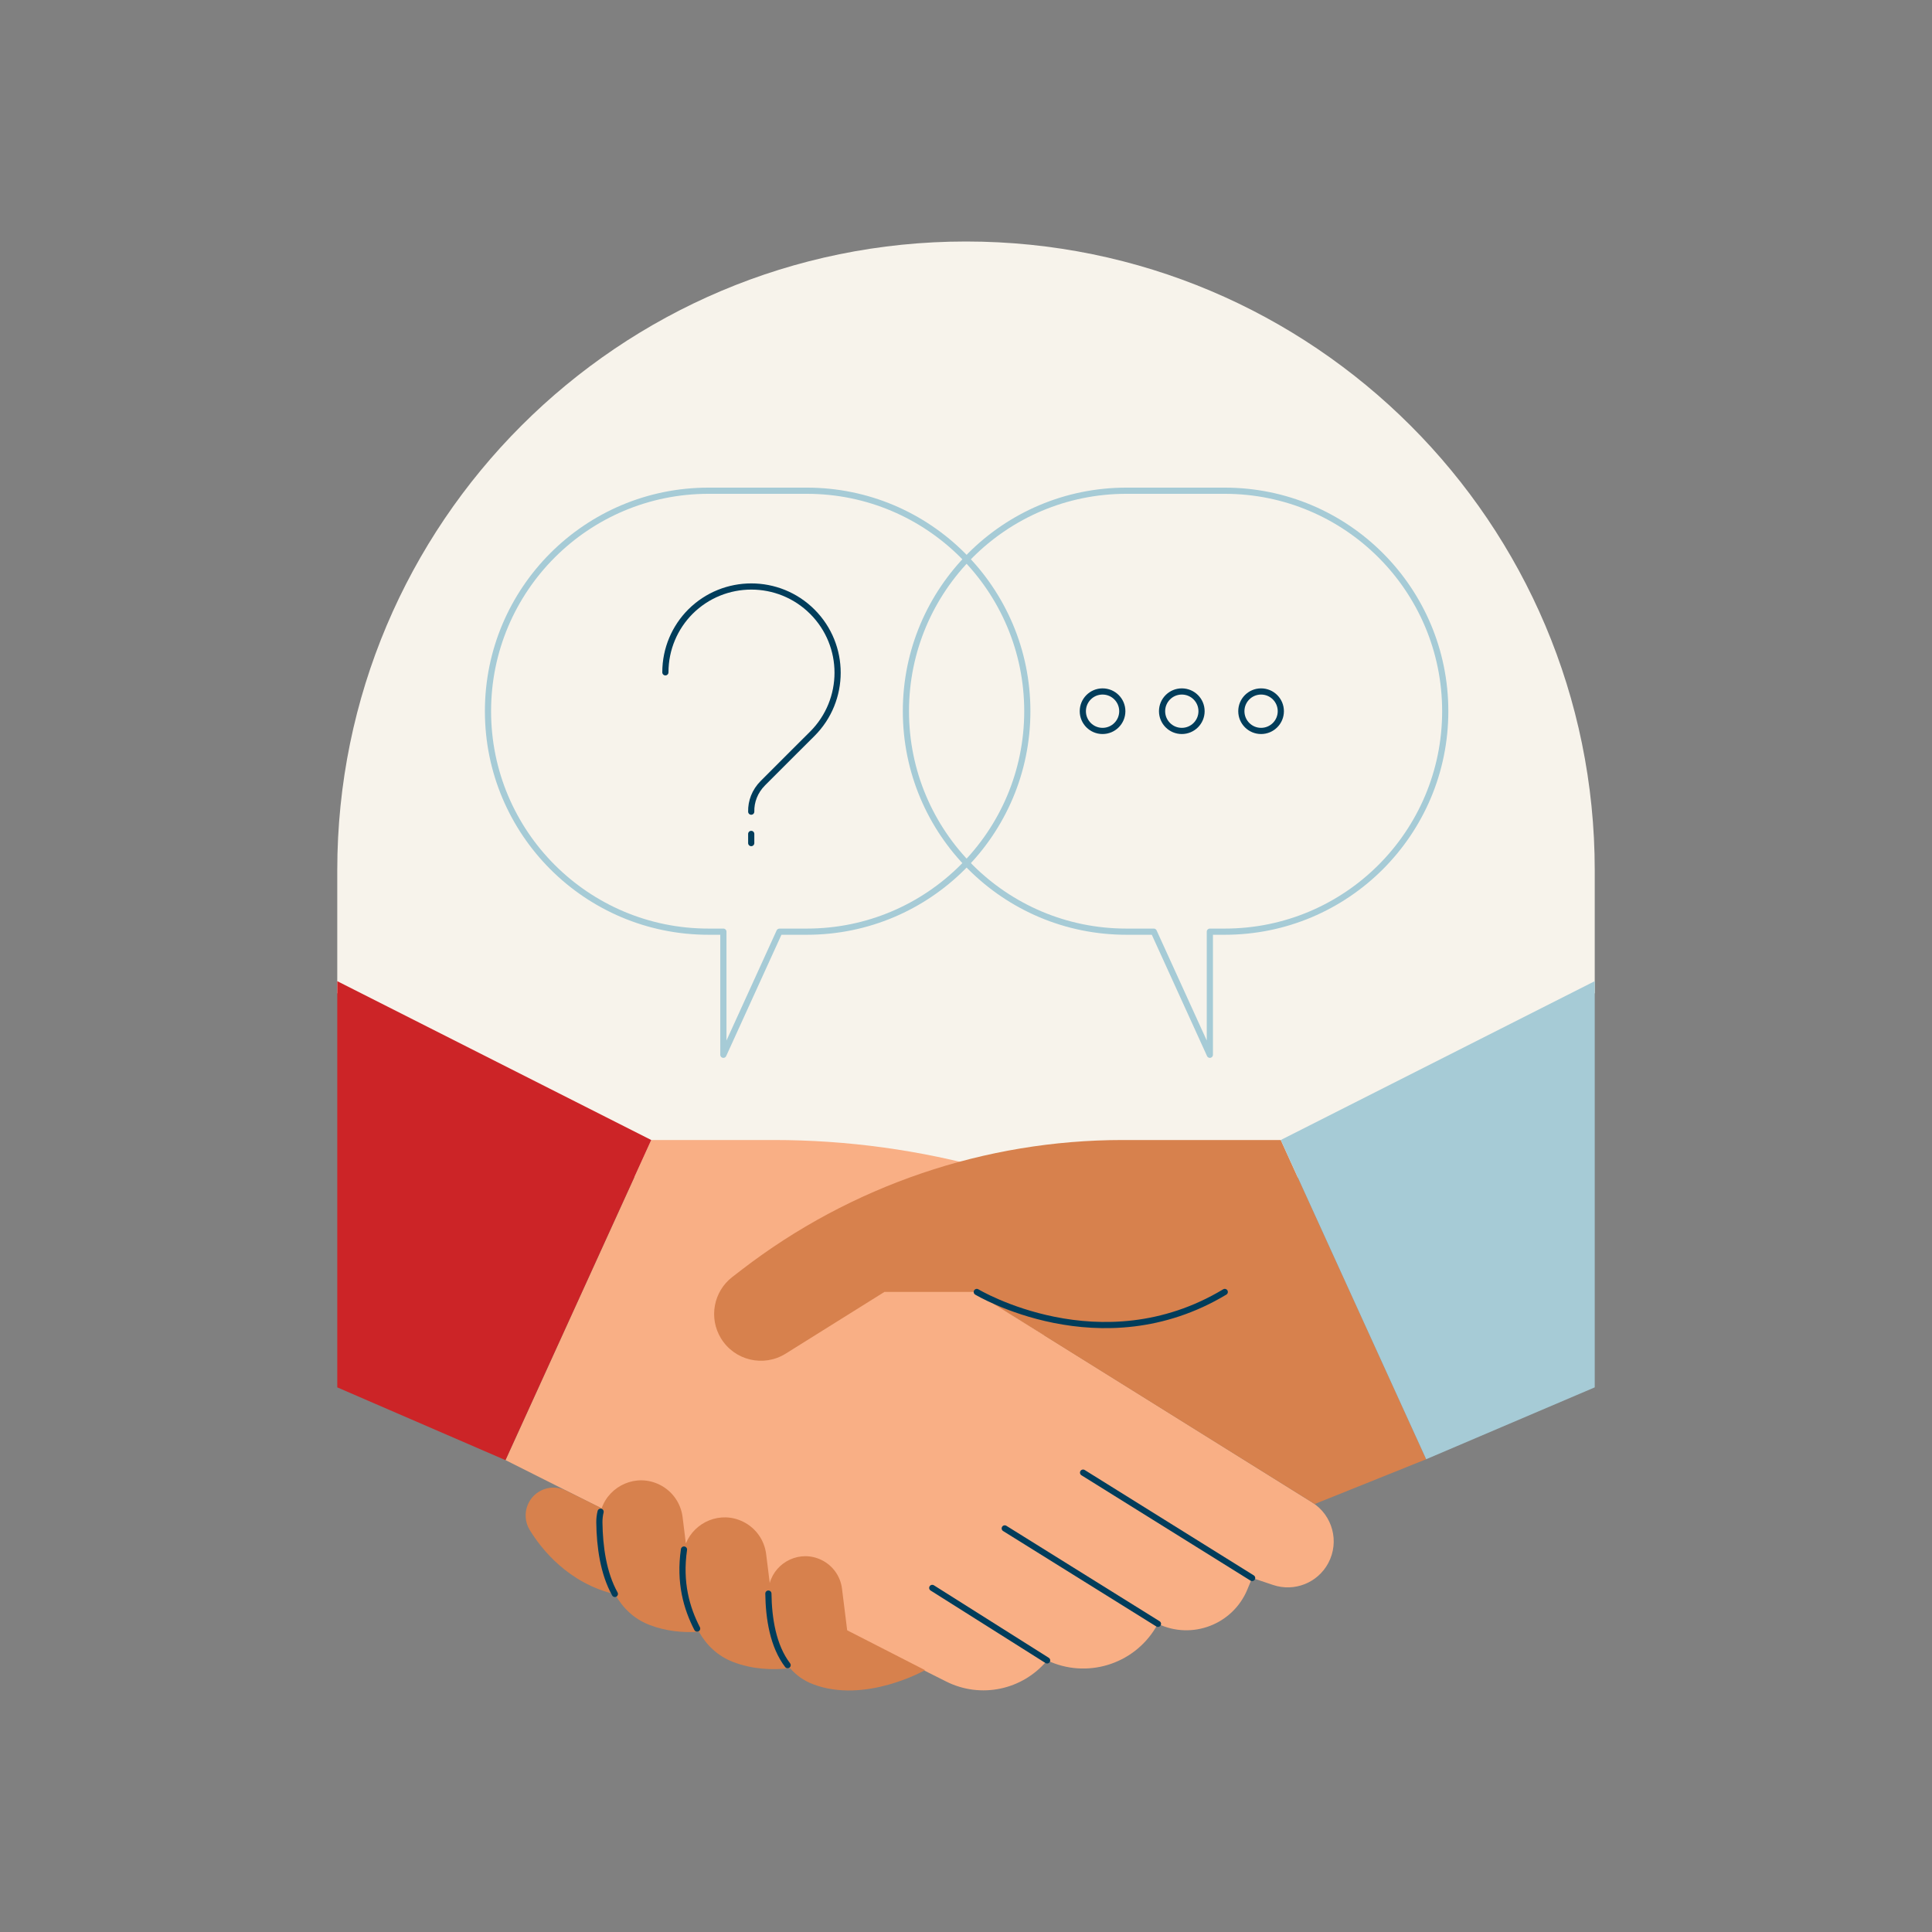
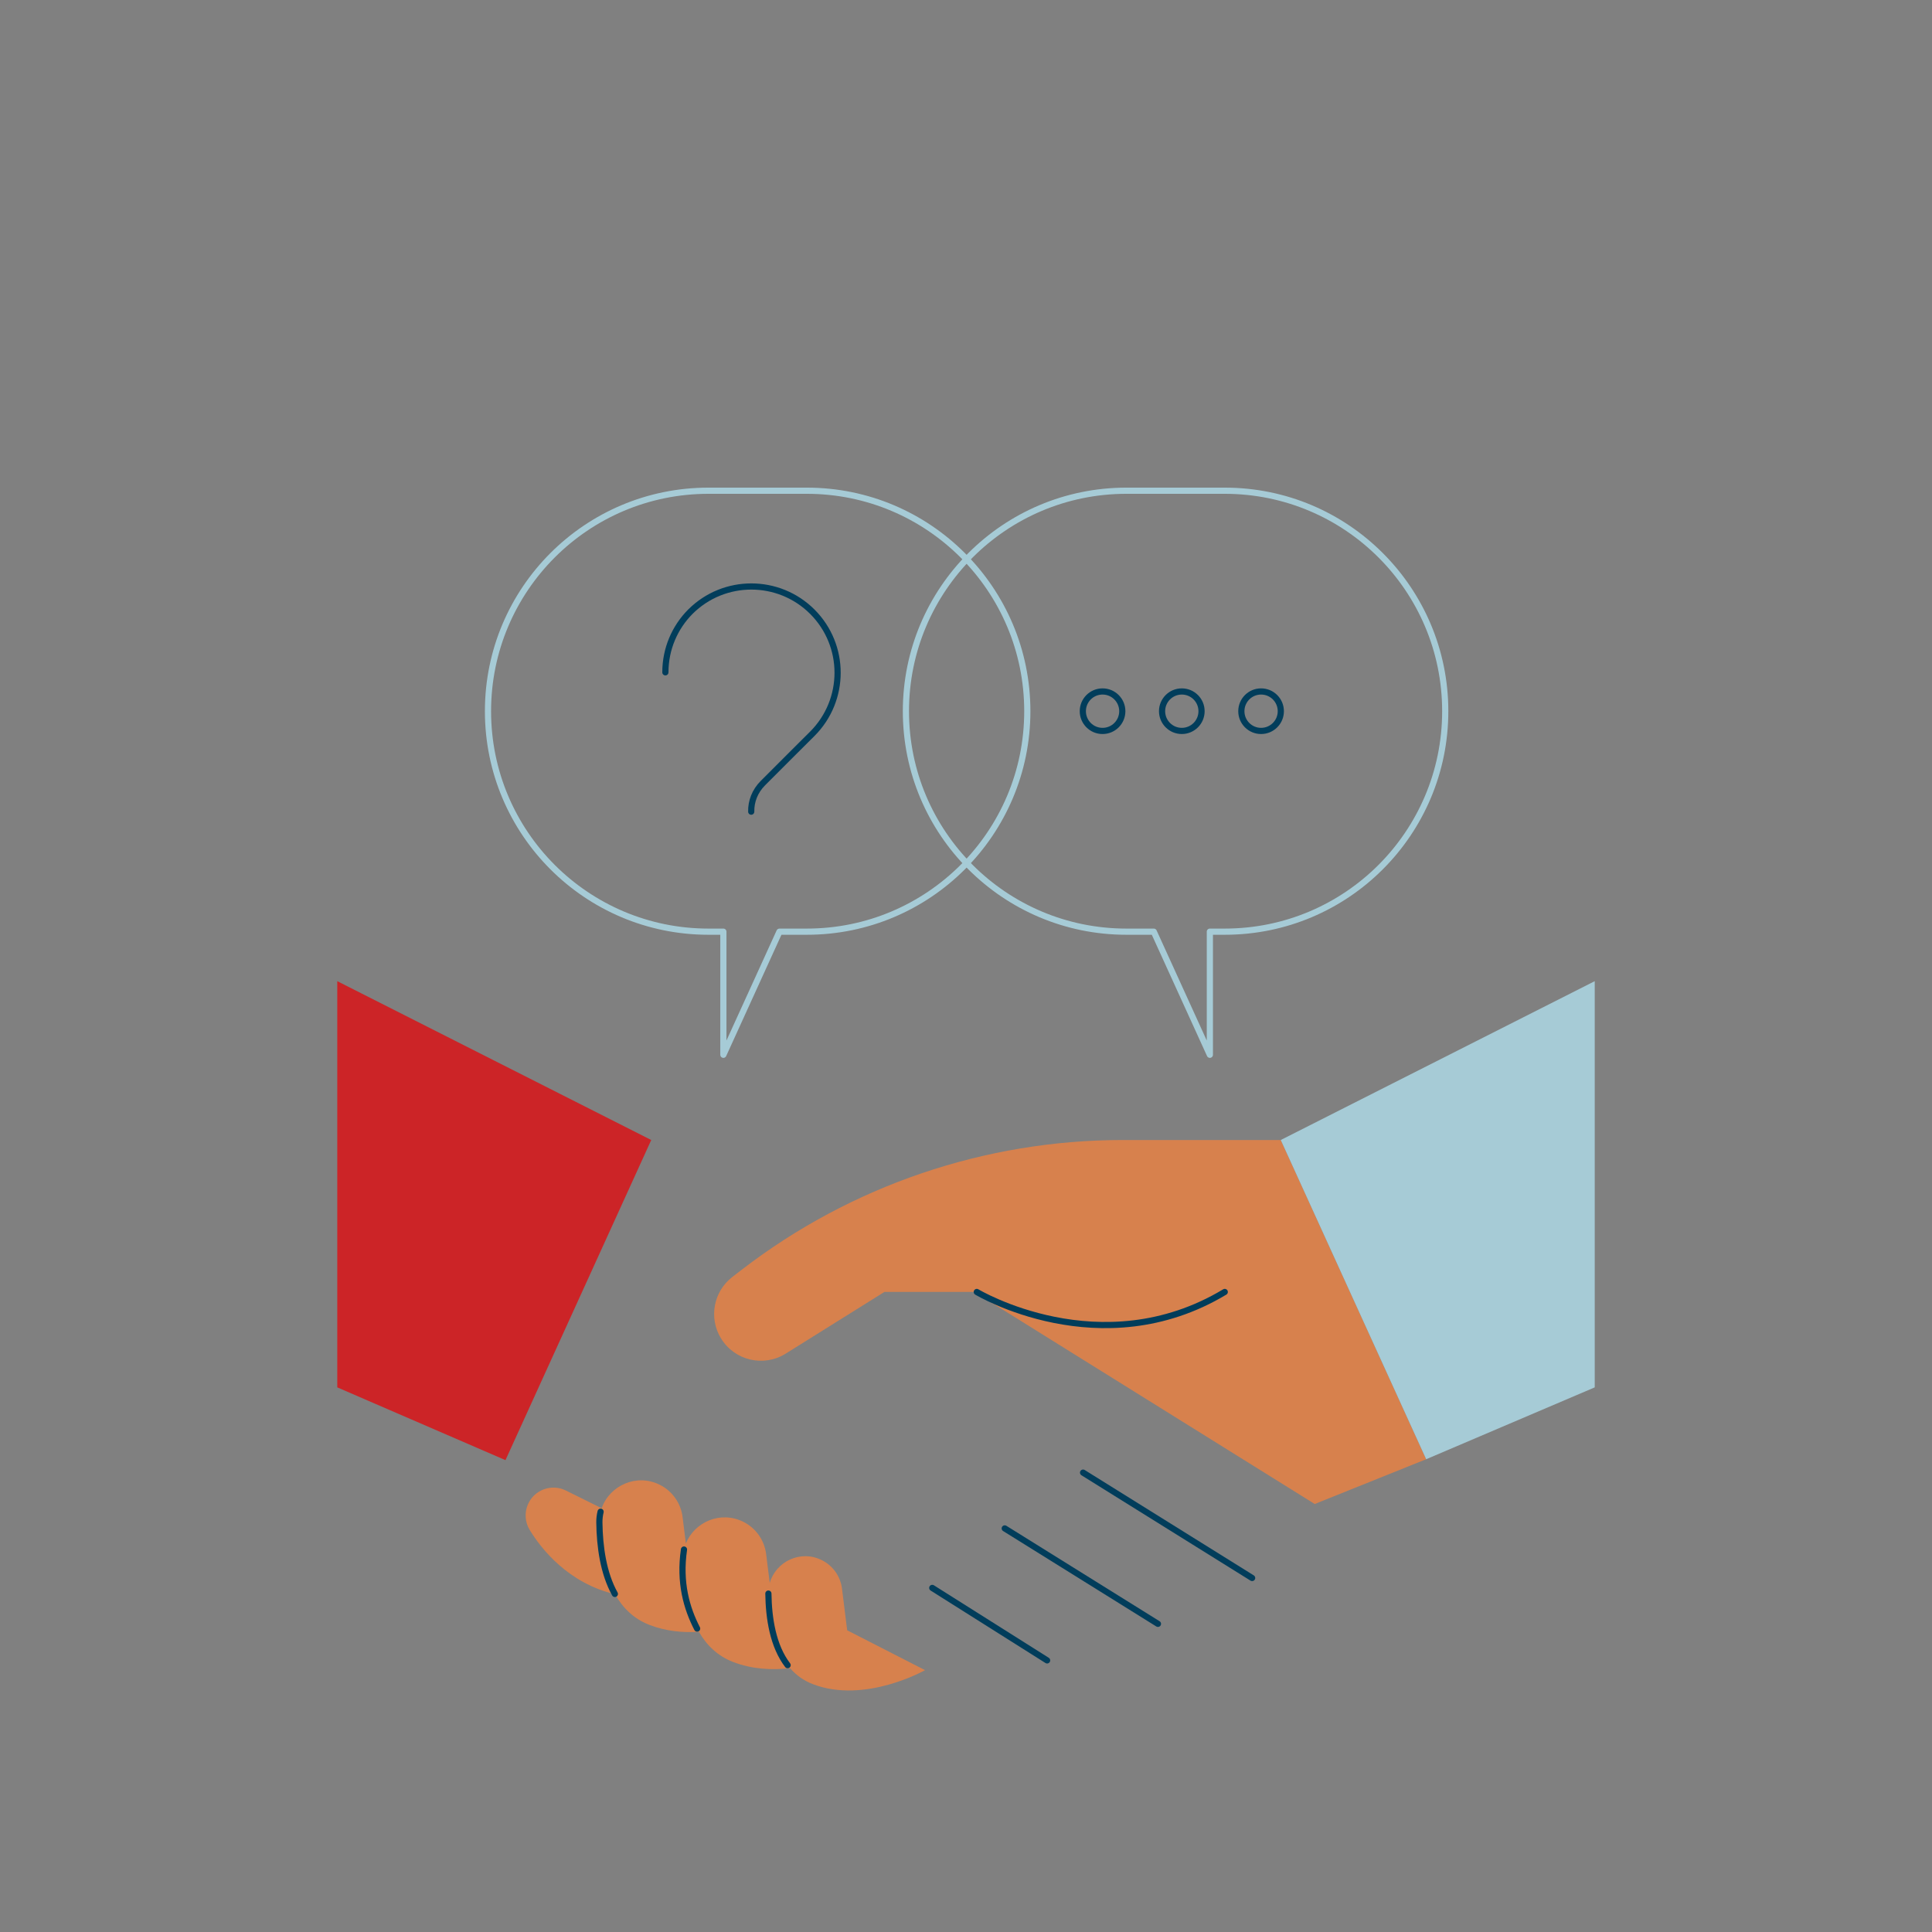
<svg xmlns="http://www.w3.org/2000/svg" data-name="Layer 2" id="Layer_2" viewBox="0 0 600 600">
  <rect x="0" y="0" width="600" height="600" fill="#808080" stroke="none" />
  <defs>
    <style>
      .cls-1, .cls-2, .cls-3 {
        fill: none;
      }

      .cls-4 {
        fill: #a6cbd6;
      }

      .cls-2 {
        stroke: #013d5b;
        stroke-miterlimit: 10;
      }

      .cls-2, .cls-3 {
        stroke-linecap: round;
        stroke-width: 1.92px;
      }

      .cls-3 {
        stroke: #a6cbd6;
        stroke-linejoin: round;
      }

      .cls-5 {
        fill: #d7814d;
      }

      .cls-6 {
        fill: #f7f3eb;
      }

      .cls-7 {
        fill: #f9af85;
      }

      .cls-8 {
        fill: #cc2427;
      }
    </style>
  </defs>
  <g data-name="Layer 1" id="Layer_1-2">
    <g>
-       <rect class="cls-1" height="600" width="600" />
      <g data-name="Layer 1-2" id="uuid-eb32febe-dcda-4a48-925e-79222968ae52">
        <g>
-           <path class="cls-6" d="M300,75h0c-107.85,0-195.26,87.42-195.26,195.26v38.19l195.45,121.1,195.07-121.1v-38.19c0-107.85-87.42-195.26-195.26-195.26Z" id="frame" />
          <g id="handshake">
            <g data-name="hand - left" id="hand_-_left">
              <g>
-                 <path class="cls-7" d="M202.25,354.04h38.08c22.79,0,45.46,3.12,67.4,9.25l66.91,18.72c7.27,2.03,11.41,9.68,9.14,16.88h0c-1.9,6.04-7.8,9.92-14.11,9.26l-66.93-6.92,104.74,65.35c6.37,3.97,8.57,12.21,5.04,18.83h0c-3.28,6.16-10.53,9.04-17.14,6.82l-6.52-2.19-1.48,3.59c-4.49,10.85-17.16,15.72-27.76,10.67h0l-.73,1.21c-6.96,11.51-21.52,15.9-33.68,10.14h0c-7.66,9.22-20.65,11.95-31.36,6.56l-136.86-68.76,45.27-99.42h0Z" />
                <g>
                  <line class="cls-2" x1="336.36" x2="388.86" y1="457.34" y2="490.06" />
                  <line class="cls-2" x1="312.03" x2="359.61" y1="474.66" y2="504.3" />
                  <line class="cls-2" x1="289.52" x2="325.19" y1="493.14" y2="515.65" />
                </g>
              </g>
              <polygon class="cls-8" data-name="red sleeve" id="red_sleeve" points="104.74 304.71 202.25 354.04 156.98 453.46 104.74 430.86 104.74 304.71" />
            </g>
            <g data-name="hand - right" id="hand_-_right">
              <path class="cls-5" d="M408.28,467.09l34.62-13.91-45.15-99.14h-49.05c-42.79,0-84.38,14.15-118.29,40.24l-2.96,2.28c-5.87,4.52-7.41,12.72-3.56,19.05h0c4.2,6.92,13.25,9.07,20.12,4.77l30.65-19.16h27.92l105.7,65.85h0Z" />
              <path class="cls-2" d="M303.35,401.23s38.51,23.13,77.01,0" />
              <polygon class="cls-4" data-name="blue sleeve" id="blue_sleeve" points="495.26 304.71 397.75 354.04 442.91 453.18 495.26 430.86 495.26 304.71" />
              <g>
                <path class="cls-5" d="M263.1,506.31l-1.61-12.94c-.47-3.81-2.82-7.13-6.26-8.85-6.65-3.32-14.3.45-16.18,7.09l-1.12-8.99c-.54-4.31-3.19-8.06-7.07-10-7.07-3.54-15.16.04-17.86,6.72l-1.02-8.22c-.54-4.31-3.19-8.06-7.07-10h0c-7.26-3.64-15.6.24-18.06,7.28l-11.12-5.51c-4.5-2.23-9.95-.17-11.85,4.47-1.04,2.54-.81,5.42.62,7.77,3.62,5.96,12.05,16.57,26.5,19.97,2.37,4.21,5.8,7.64,10.69,9.53,5.08,1.96,10.37,2.46,15.37,2.15,2.37,4.14,5.76,7.48,10.58,9.35,5.9,2.28,12.07,2.58,17.74,1.95,1.84,2.12,4.14,3.82,7.01,4.93,16.24,6.27,34.89-4.33,34.89-4.33l-24.17-12.37h0Z" />
                <g>
                  <path class="cls-2" d="M244.6,517.13c-4.53-5.92-5.87-14.51-5.97-22.23" />
                  <path class="cls-2" d="M216.5,505.77c-3.26-6.3-5.58-14.3-4.08-24.55" />
                  <path class="cls-2" d="M190.95,495.01c-3.58-6.42-4.71-14.66-4.81-22.17-.02-1.17.13-2.3.38-3.36" />
                </g>
              </g>
            </g>
          </g>
          <g data-name="speech bubbles" id="speech_bubbles">
            <g>
              <path class="cls-3" d="M250.57,289.34c37.82,0,68.47-30.65,68.47-68.47h0c0-37.82-30.65-68.47-68.47-68.47h-30.55c-37.82,0-68.47,30.65-68.47,68.47h0c0,37.82,30.65,68.47,68.47,68.47h4.63v38.23l17.41-38.22h8.51Z" />
              <g data-name=" " id="_">
-                 <line class="cls-2" x1="233.3" x2="233.3" y1="258.98" y2="261.83" />
                <path class="cls-2" d="M206.64,208.8c0-7.34,2.96-13.99,7.75-18.82h0c10.46-10.45,27.42-10.45,37.89,0,10.46,10.46,10.46,27.42,0,37.89,0,0-10.41,10.36-15.35,15.33-2.53,2.54-3.7,5.73-3.63,8.87" />
              </g>
            </g>
            <g>
              <path class="cls-3" d="M375.73,289.34h4.63c37.82,0,68.47-30.65,68.47-68.47h0c0-37.82-30.65-68.47-68.47-68.47h-30.55c-37.82,0-68.47,30.65-68.47,68.47h0c0,37.82,30.65,68.47,68.47,68.47h8.51l17.41,38.23v-38.23Z" />
              <g data-name=" ..." id="_...">
                <circle class="cls-2" cx="342.41" cy="220.87" r="6.13" />
                <circle class="cls-2" cx="367.02" cy="220.87" r="6.13" />
                <circle class="cls-2" cx="391.64" cy="220.87" r="6.13" />
              </g>
            </g>
          </g>
        </g>
      </g>
    </g>
  </g>
</svg>